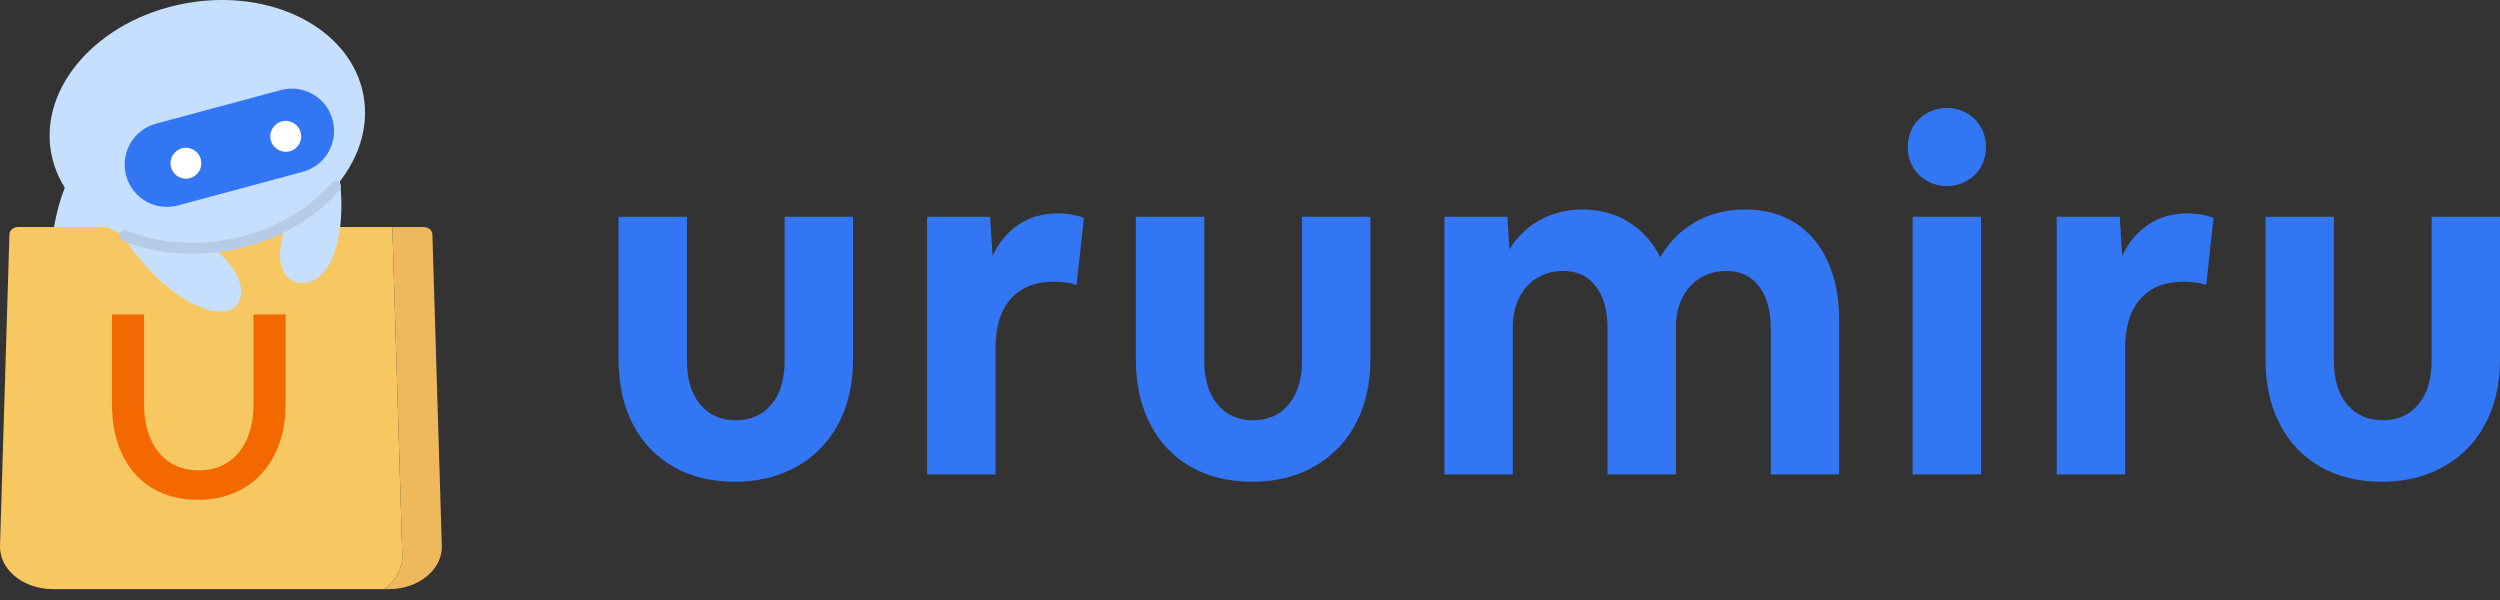
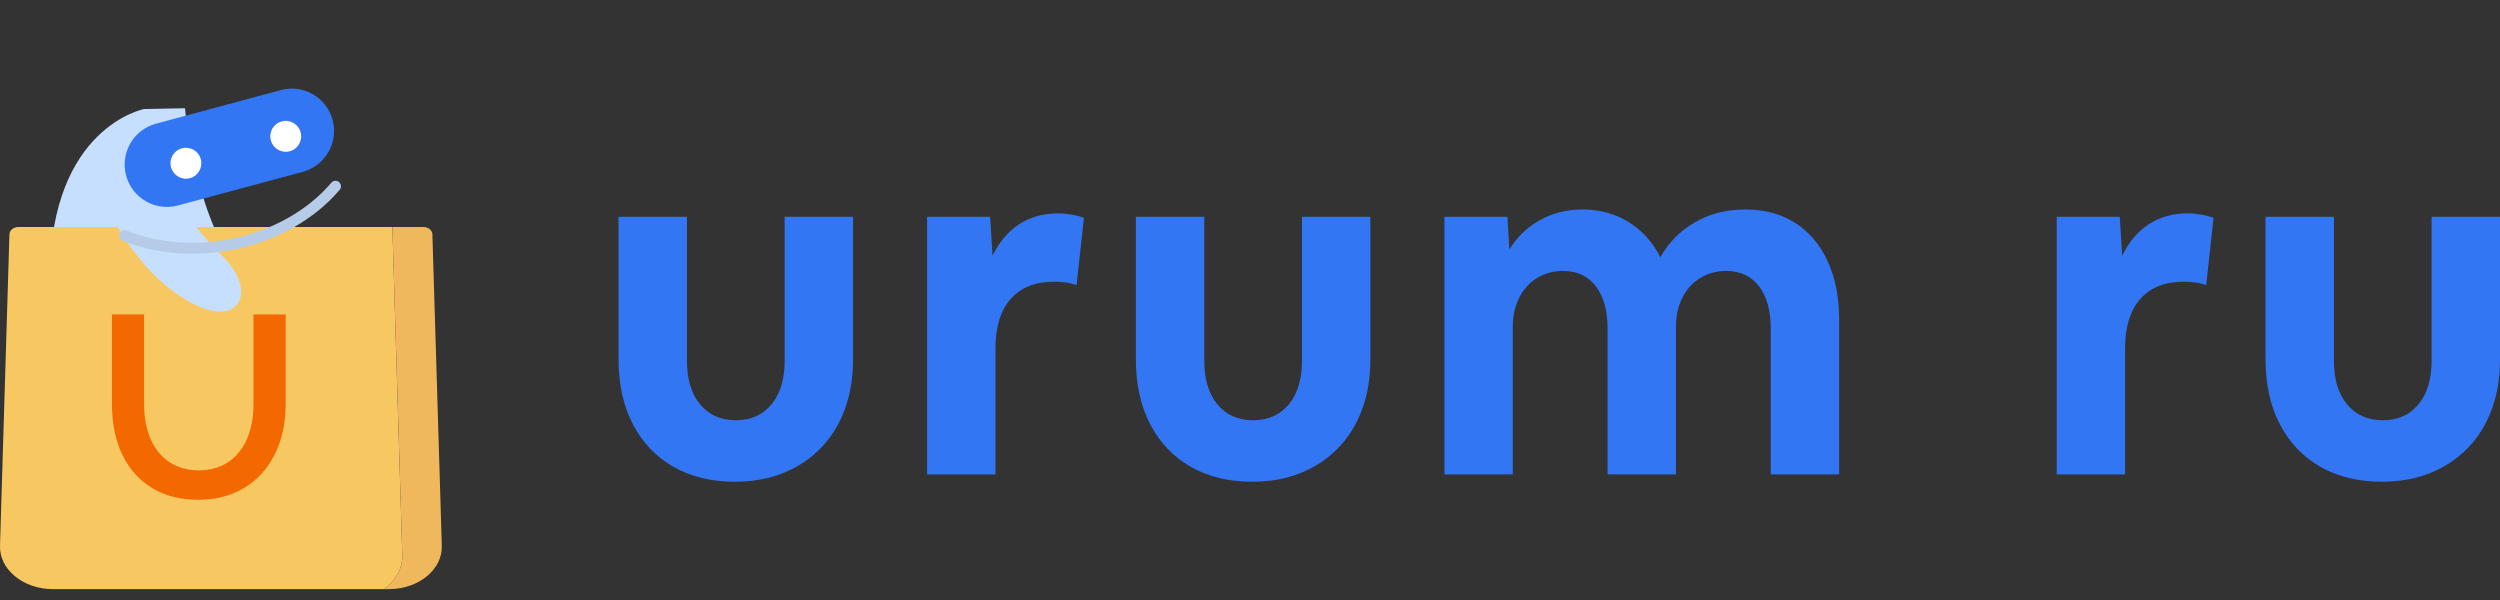
<svg xmlns="http://www.w3.org/2000/svg" width="200" height="48" viewBox="0 0 200 48" fill="none">
  <rect x="0" y="0" width="200" height="48" fill="#333333" stroke="none" />
  <g clip-path="url(#clip0_43_1413)">
    <path d="M19.044 21.856C15.338 16.223 14.802 8.659 14.802 8.659L11.527 8.723C11.527 8.723 4.069 10.144 3.982 22.116C3.856 39.457 25.682 31.946 19.044 21.856Z" fill="#C6DFFF" />
    <path d="M32.182 44.403L31.388 18.161H1.475C1.085 18.161 0.766 18.417 0.755 18.738L0.001 43.666C-0.025 44.565 0.389 45.422 1.168 46.077C1.961 46.745 3.063 47.128 4.193 47.128H30.741C30.811 47.076 30.881 47.023 30.947 46.967C31.774 46.27 32.213 45.358 32.184 44.403H32.182Z" fill="#F7C862" />
    <path d="M33.872 18.161H31.39L32.184 44.403C32.213 45.358 31.774 46.268 30.947 46.967C30.881 47.023 30.812 47.076 30.741 47.128H31.154C32.285 47.128 33.389 46.744 34.182 46.075C34.959 45.418 35.372 44.564 35.345 43.665L34.591 18.737C34.581 18.416 34.262 18.161 33.872 18.16V18.161Z" fill="#F0B85C" />
-     <path d="M21.365 13.796C22.072 14.919 23.093 16.601 22.493 19.538C21.745 23.203 25.608 23.994 26.819 20.003C28.067 15.892 26.71 11.214 25.515 8.333L21.365 13.796Z" fill="#C6DFFF" />
-     <path d="M18.366 19.587C25.265 18.31 30.06 12.951 29.076 7.618C28.093 2.286 21.703 -1.002 14.805 0.275C7.907 1.553 3.112 6.912 4.095 12.245C5.079 17.577 11.468 20.865 18.366 19.587Z" fill="#C6DFFF" />
    <path d="M15.84 39.98C14.424 39.98 13.202 39.669 12.172 39.045C11.142 38.422 10.348 37.535 9.791 36.385C9.232 35.235 8.954 33.866 8.954 32.274V25.155H11.527V32.306C11.527 33.402 11.704 34.349 12.059 35.143C12.412 35.939 12.917 36.552 13.57 36.981C14.224 37.411 15.002 37.626 15.903 37.626C16.805 37.626 17.581 37.411 18.236 36.981C18.89 36.552 19.394 35.939 19.748 35.143C20.101 34.349 20.279 33.402 20.279 32.306V25.155H22.854V32.274C22.854 33.822 22.564 35.176 21.985 36.337C21.405 37.497 20.59 38.395 19.54 39.029C18.489 39.663 17.256 39.98 15.841 39.98H15.84Z" fill="#F46800" />
    <path d="M13.889 15.479C14.799 17.11 16.09 18.809 17.883 20.589C20.491 23.177 19.319 26.173 15.631 24.387C11.497 22.385 8.935 17.698 7.771 14.949L13.887 15.479H13.889Z" fill="#C6DFFF" />
    <path d="M15.365 20.301C14.869 20.301 14.375 20.279 13.886 20.233C12.447 20.098 11.075 19.77 9.811 19.258C9.587 19.167 9.479 18.91 9.569 18.686C9.66 18.462 9.916 18.353 10.14 18.444C12.556 19.424 15.438 19.677 18.255 19.156C19.952 18.842 21.543 18.273 22.987 17.466C24.375 16.69 25.56 15.731 26.507 14.616C26.664 14.432 26.941 14.41 27.125 14.567C27.308 14.724 27.331 15.001 27.174 15.185C26.158 16.38 24.893 17.405 23.413 18.233C21.887 19.086 20.205 19.687 18.414 20.019C17.396 20.208 16.376 20.302 15.366 20.302L15.365 20.301Z" fill="#B6CBE7" />
    <path d="M24.224 13.745L14.23 16.437C12.428 16.922 10.574 15.852 10.089 14.046C9.605 12.24 10.672 10.383 12.475 9.896L22.468 7.204C24.271 6.719 26.124 7.789 26.61 9.595C27.094 11.402 26.026 13.259 24.224 13.745Z" fill="#3376F3" />
    <path d="M16.065 12.738C16.241 13.398 15.851 14.076 15.194 14.253C14.535 14.43 13.859 14.039 13.682 13.38C13.506 12.72 13.896 12.043 14.553 11.866C15.212 11.688 15.888 12.079 16.065 12.738ZM22.539 9.713C21.88 9.89 21.49 10.569 21.668 11.228C21.845 11.888 22.522 12.279 23.18 12.1C23.838 11.923 24.228 11.245 24.05 10.586C23.874 9.926 23.196 9.535 22.539 9.713Z" fill="white" />
  </g>
  <path d="M58.786 38.538C56.91 38.538 55.275 38.141 53.881 37.347C52.487 36.554 51.405 35.422 50.637 33.952C49.868 32.482 49.484 30.745 49.484 28.741V17.344H54.956V28.858C54.956 30.342 55.307 31.506 56.011 32.351C56.714 33.197 57.665 33.62 58.864 33.62C60.063 33.62 61.013 33.197 61.717 32.351C62.42 31.506 62.772 30.342 62.772 28.858V17.344H68.244V28.741C68.244 30.224 68.022 31.564 67.579 32.761C67.136 33.958 66.498 34.986 65.664 35.845C64.83 36.703 63.834 37.367 62.675 37.835C61.515 38.303 60.219 38.538 58.786 38.538L58.786 38.538Z" fill="#3376F3" />
  <path d="M74.168 37.953V17.344H79.209L79.405 20.467C79.926 19.374 80.629 18.535 81.515 17.949C82.401 17.364 83.443 17.071 84.642 17.071C85.006 17.071 85.371 17.104 85.736 17.168C86.1 17.234 86.426 17.318 86.713 17.422L86.126 22.808C85.839 22.705 85.546 22.633 85.247 22.593C84.947 22.554 84.641 22.535 84.329 22.535C82.817 22.535 81.658 22.997 80.85 23.92C80.042 24.844 79.639 26.152 79.639 27.843V37.952H74.167L74.168 37.953Z" fill="#3376F3" />
  <path d="M100.172 38.538C98.296 38.538 96.661 38.141 95.267 37.347C93.873 36.554 92.791 35.422 92.023 33.952C91.254 32.482 90.87 30.745 90.87 28.741V17.344H96.342V28.858C96.342 30.342 96.694 31.506 97.397 32.351C98.1 33.197 99.051 33.62 100.25 33.62C101.449 33.62 102.399 33.197 103.103 32.351C103.806 31.506 104.158 30.342 104.158 28.858V17.344H109.63V28.741C109.63 30.224 109.408 31.564 108.965 32.761C108.522 33.958 107.884 34.986 107.05 35.845C106.216 36.703 105.22 37.367 104.061 37.835C102.901 38.303 101.605 38.538 100.172 38.538L100.172 38.538Z" fill="#3376F3" />
  <path d="M115.554 37.953V17.344H120.595L120.752 19.96C121.351 18.971 122.159 18.191 123.175 17.618C124.191 17.046 125.337 16.759 126.614 16.759C127.994 16.759 129.225 17.098 130.307 17.774C131.388 18.451 132.228 19.387 132.828 20.584C133.453 19.439 134.358 18.515 135.544 17.813C136.729 17.11 138.09 16.759 139.628 16.759C141.166 16.759 142.494 17.117 143.614 17.832C144.734 18.548 145.6 19.569 146.213 20.896C146.824 22.223 147.131 23.784 147.131 25.58V37.953H141.66V26.282C141.66 24.851 141.347 23.725 140.722 22.906C140.097 22.086 139.223 21.676 138.103 21.676C137.322 21.676 136.624 21.866 136.012 22.242C135.4 22.619 134.924 23.146 134.586 23.823C134.247 24.5 134.077 25.267 134.077 26.125V37.952H128.606V26.282C128.606 24.851 128.293 23.725 127.668 22.905C127.043 22.085 126.17 21.676 125.05 21.676C124.269 21.676 123.571 21.865 122.959 22.241C122.347 22.619 121.871 23.146 121.533 23.822C121.194 24.499 121.024 25.266 121.024 26.125V37.952H115.553L115.554 37.953Z" fill="#3376F3" />
-   <path d="M158.875 11.763C158.875 12.361 158.739 12.895 158.465 13.363C158.192 13.831 157.814 14.202 157.332 14.475C156.85 14.749 156.322 14.885 155.749 14.885C155.176 14.885 154.648 14.748 154.166 14.475C153.684 14.202 153.307 13.832 153.033 13.363C152.759 12.895 152.623 12.361 152.623 11.763C152.623 11.164 152.76 10.631 153.033 10.162C153.307 9.694 153.684 9.323 154.166 9.05C154.648 8.776 155.175 8.64 155.749 8.64C156.323 8.64 156.849 8.777 157.332 9.05C157.814 9.323 158.192 9.694 158.465 10.162C158.739 10.631 158.875 11.164 158.875 11.763ZM153.013 37.953V17.344H158.485V37.953H153.013Z" fill="#3376F3" />
  <path d="M164.538 37.953V17.344H169.579L169.775 20.467C170.296 19.374 170.999 18.535 171.886 17.949C172.771 17.364 173.813 17.071 175.012 17.071C175.377 17.071 175.741 17.104 176.106 17.168C176.471 17.234 176.796 17.318 177.083 17.422L176.497 22.808C176.21 22.705 175.916 22.633 175.617 22.593C175.317 22.554 175.011 22.535 174.699 22.535C173.187 22.535 172.028 22.997 171.221 23.92C170.413 24.844 170.009 26.152 170.009 27.843V37.952H164.538L164.538 37.953Z" fill="#3376F3" />
  <path d="M190.542 38.538C188.666 38.538 187.031 38.141 185.637 37.347C184.243 36.554 183.162 35.422 182.394 33.952C181.625 32.482 181.241 30.745 181.241 28.741V17.344H186.712V28.858C186.712 30.342 187.064 31.506 187.767 32.351C188.471 33.197 189.422 33.62 190.62 33.62C191.819 33.62 192.77 33.197 193.473 32.351C194.177 31.506 194.529 30.342 194.529 28.858V17.344H200V28.741C200 30.224 199.778 31.564 199.336 32.761C198.892 33.958 198.254 34.986 197.421 35.845C196.587 36.703 195.59 37.367 194.431 37.835C193.272 38.303 191.975 38.538 190.543 38.538L190.542 38.538Z" fill="#3376F3" />
  <defs>
    <clipPath id="clip0_43_1413">
      <rect width="35.346" height="47.128" fill="white" />
    </clipPath>
  </defs>
</svg>